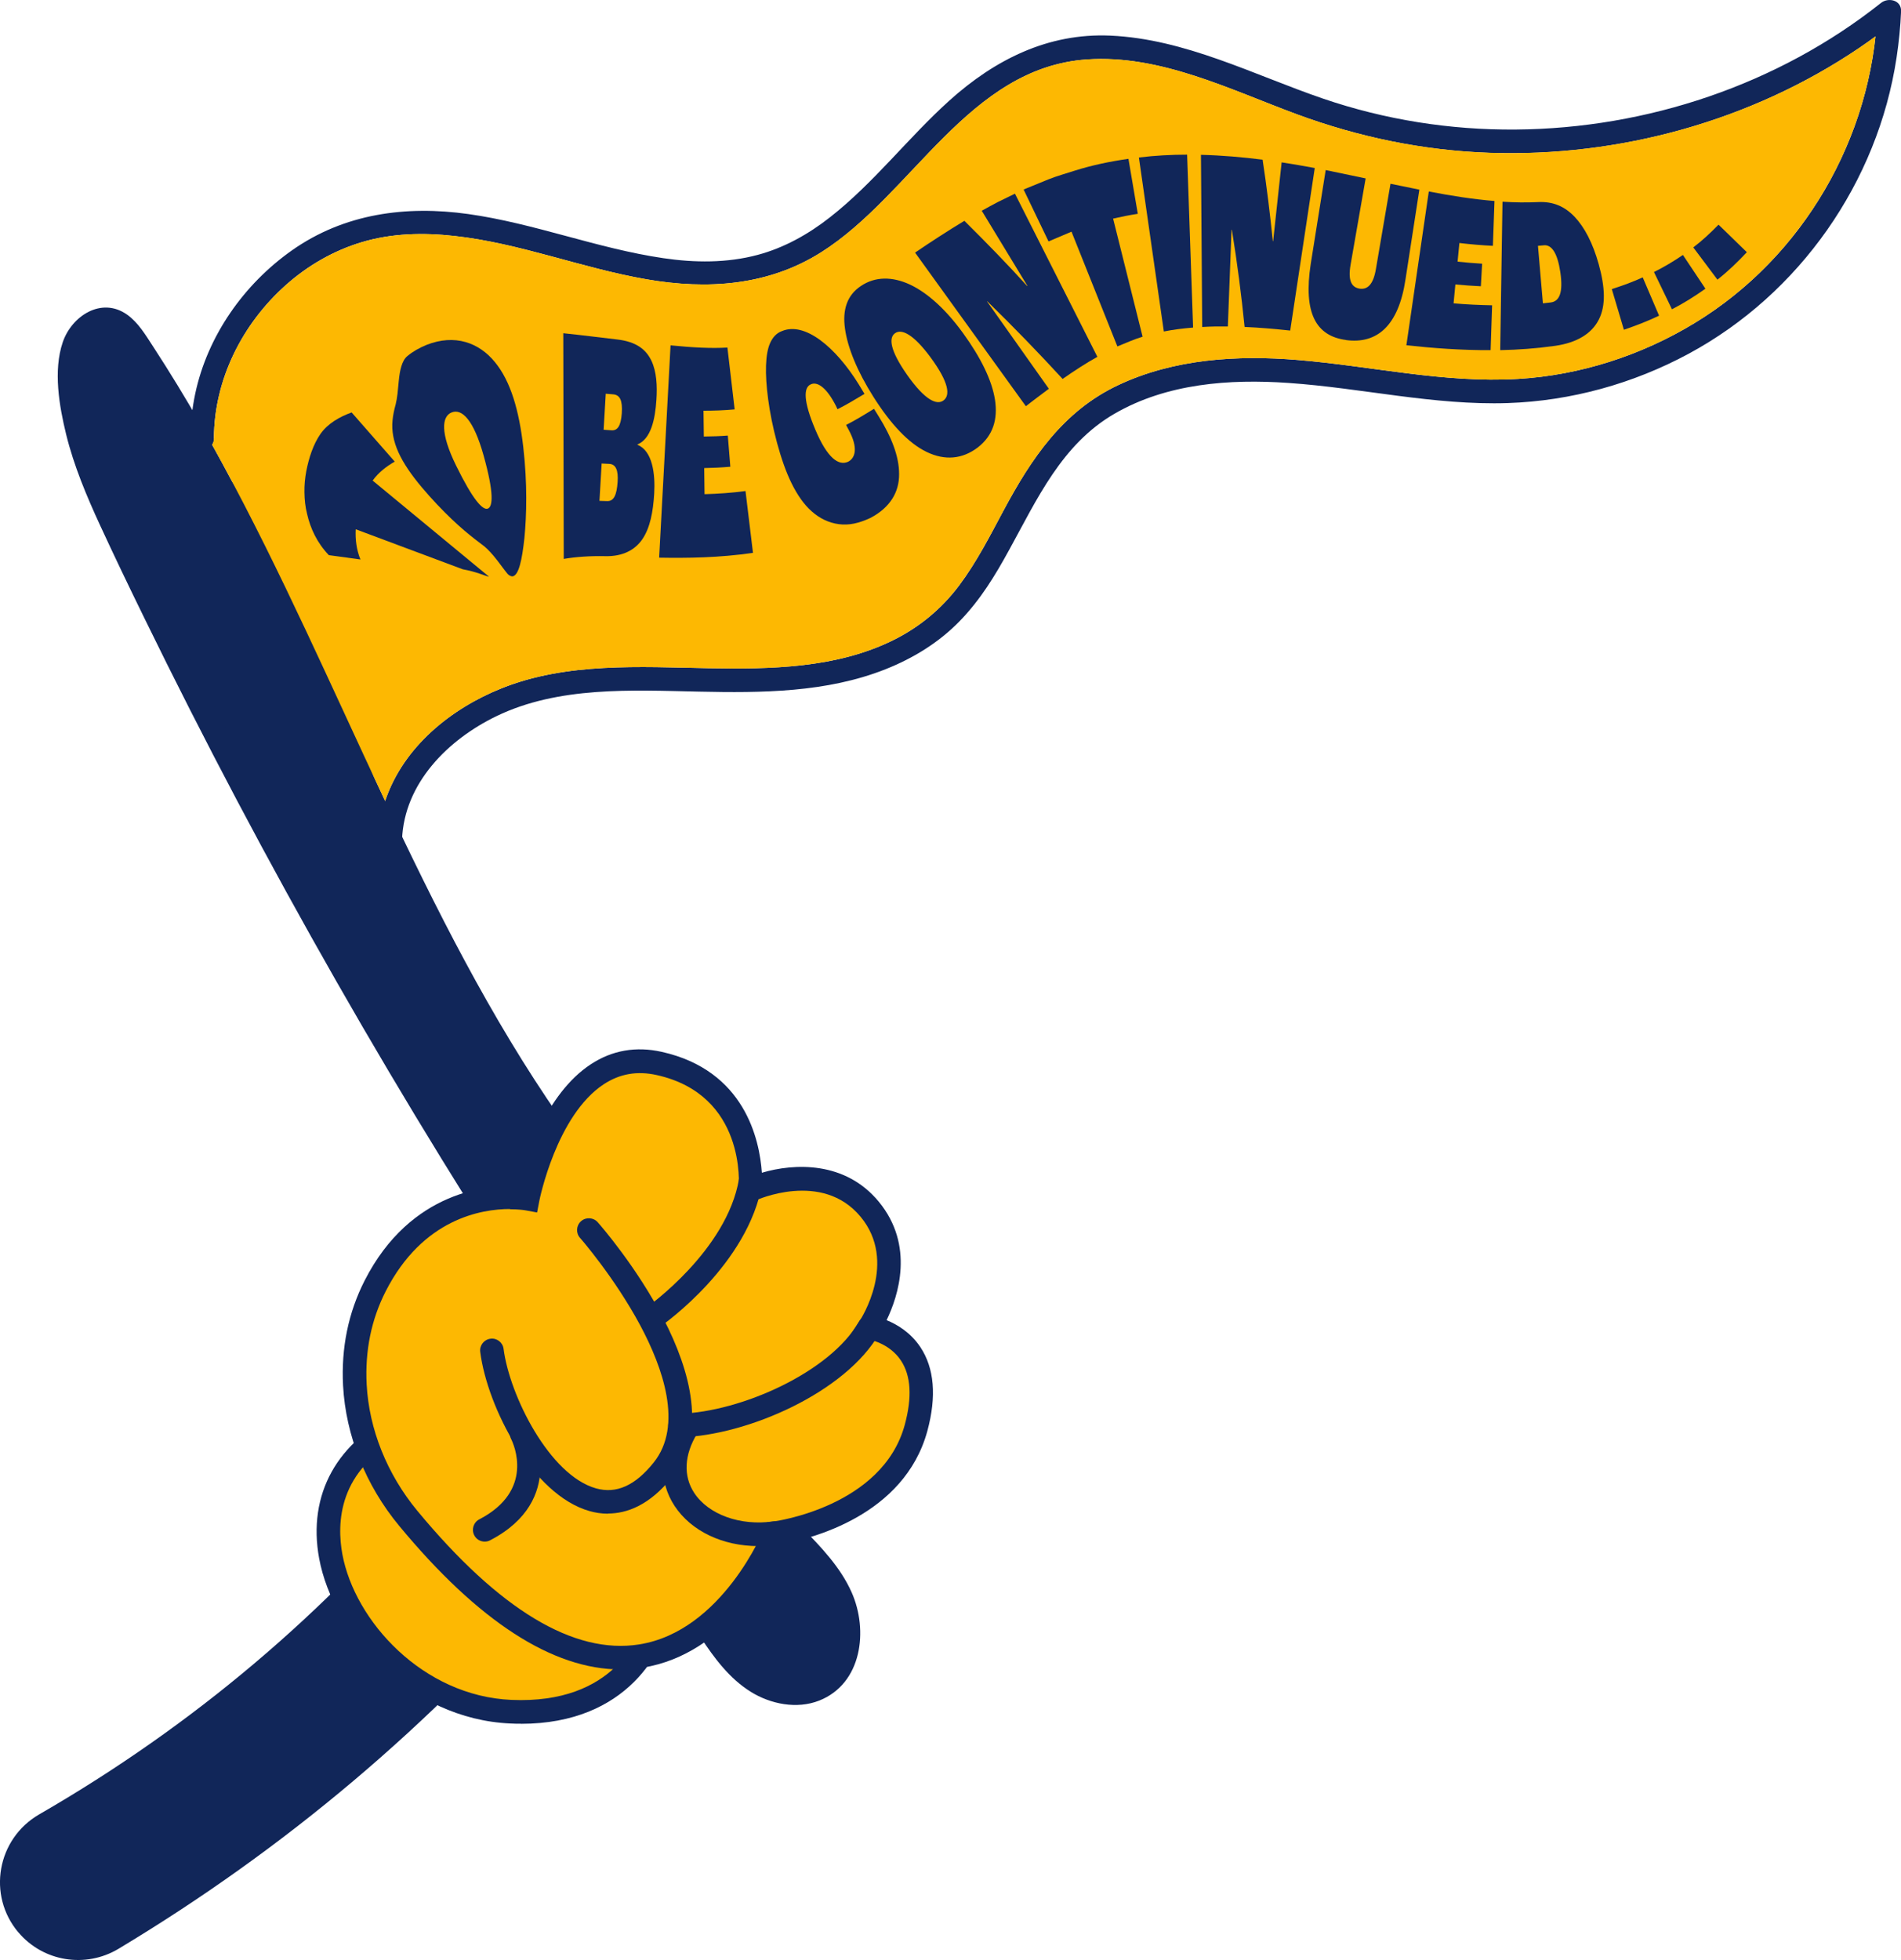
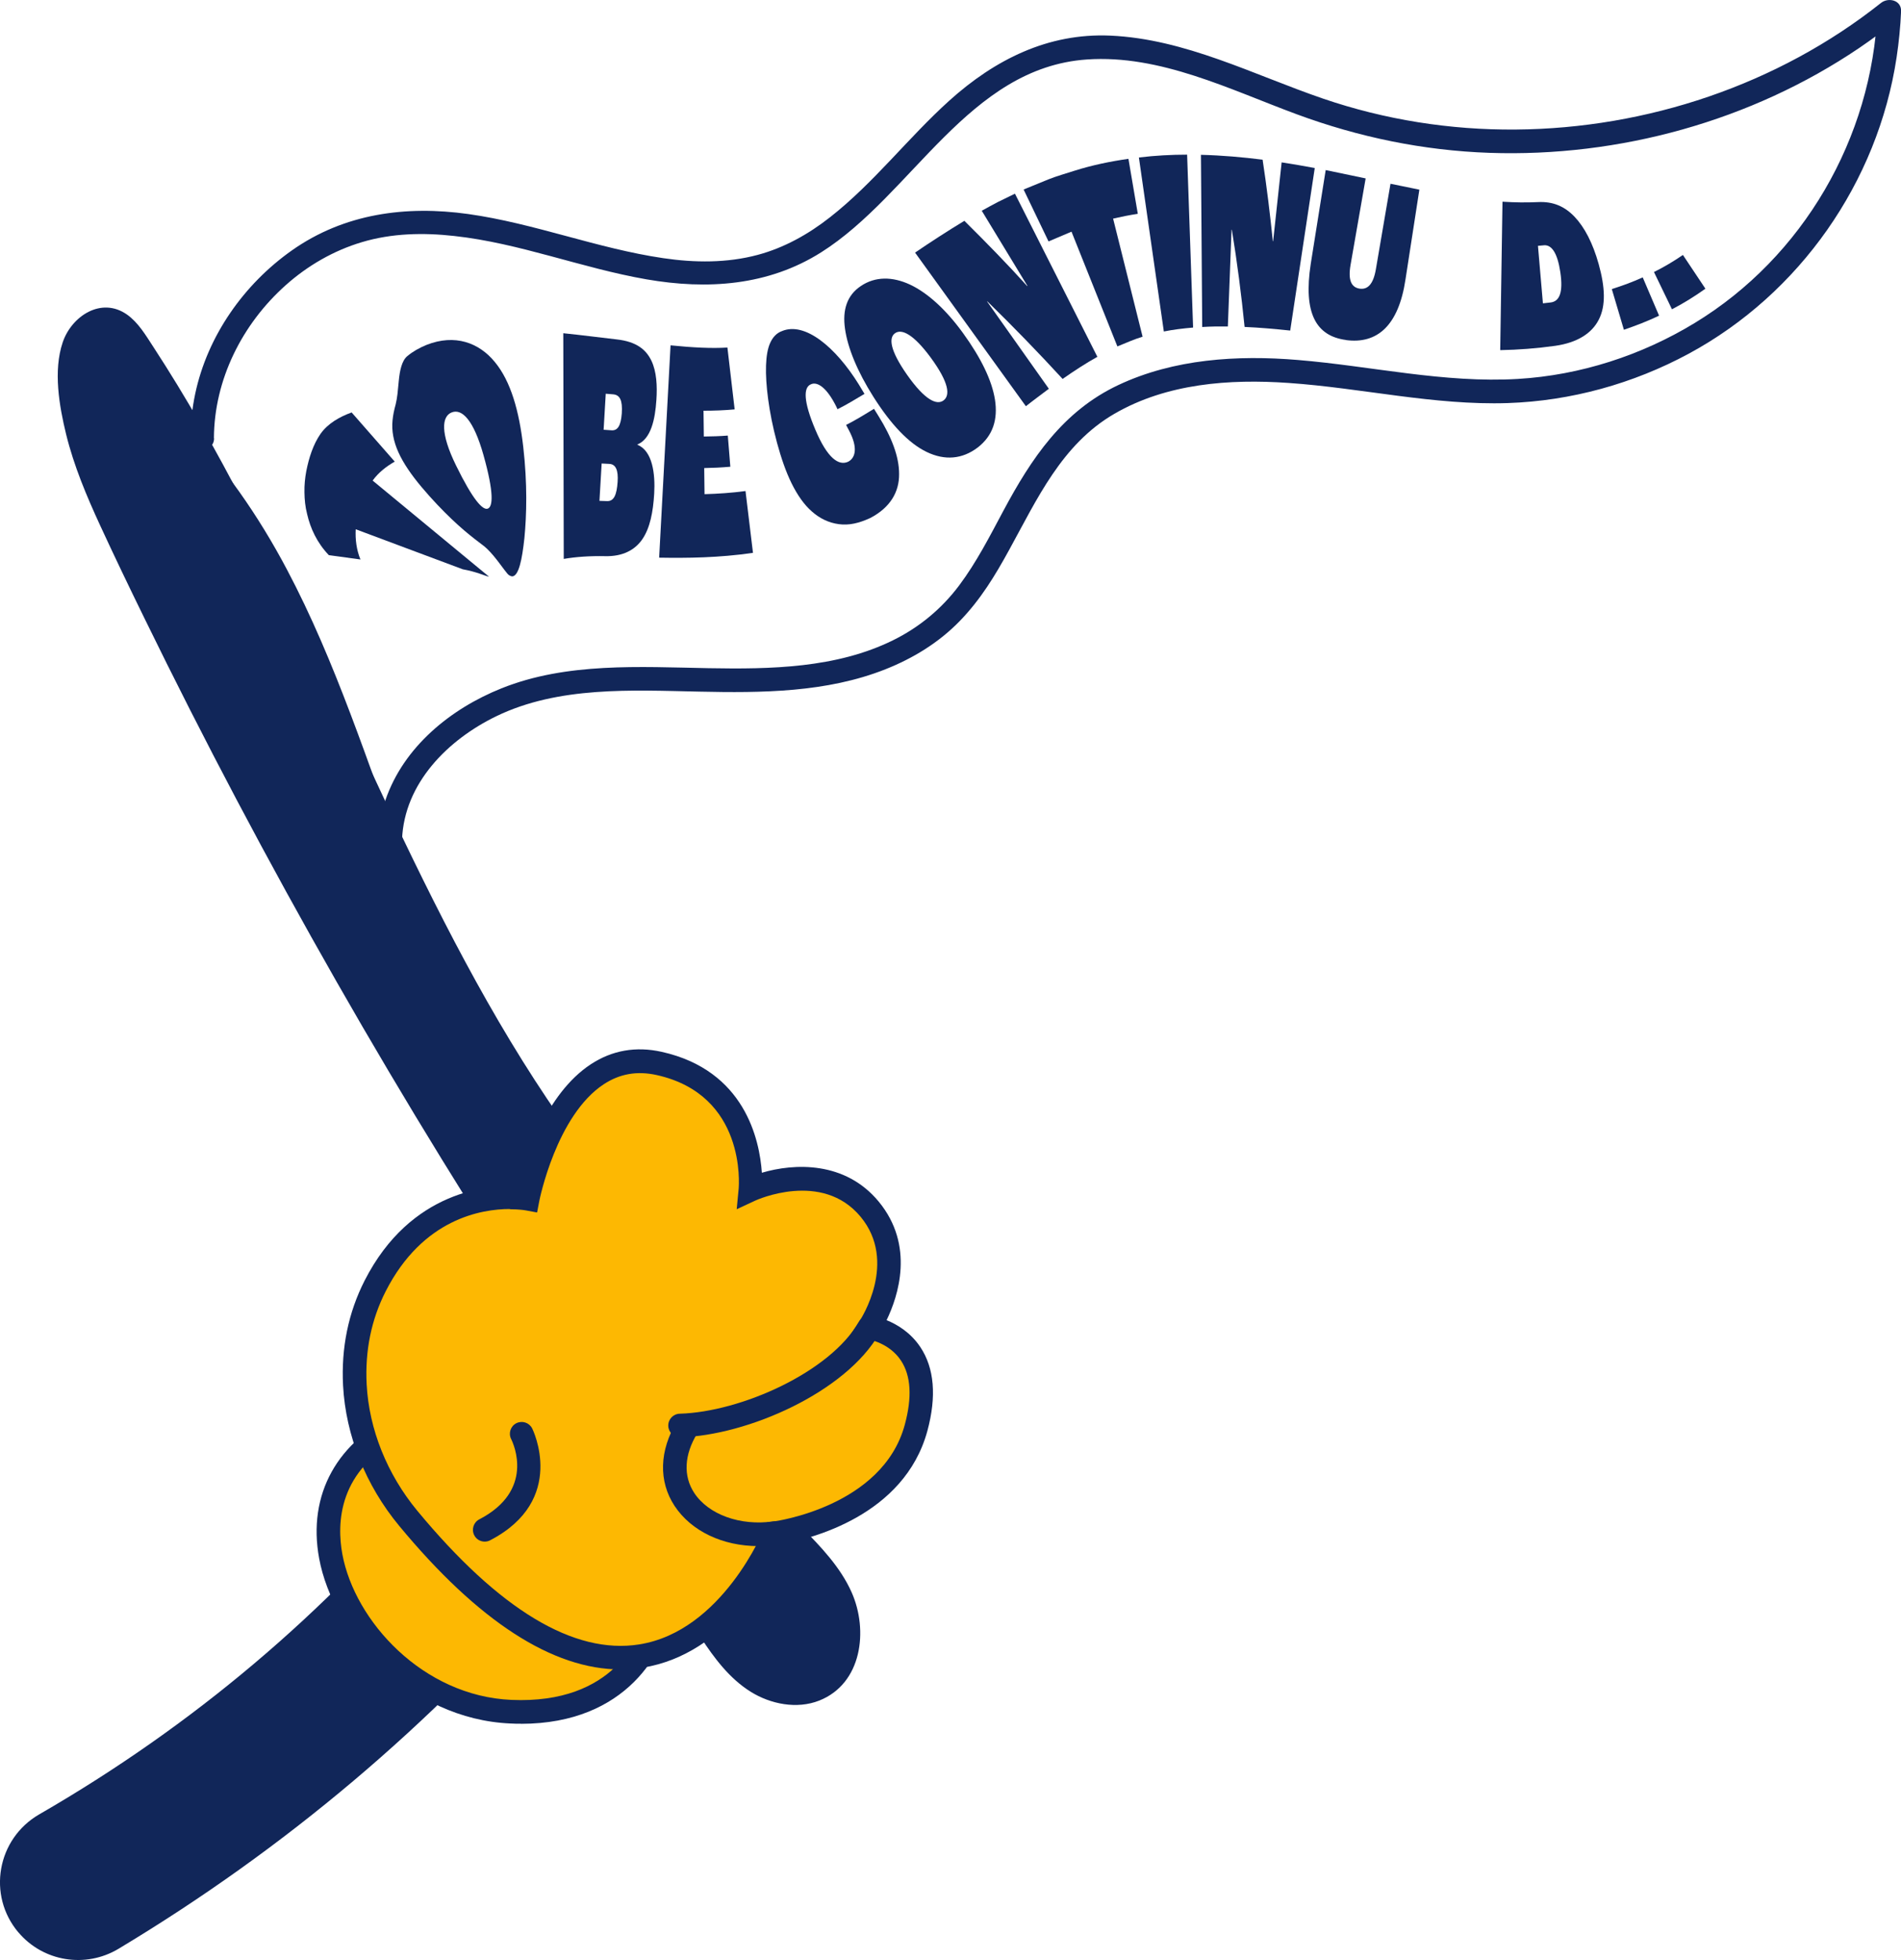
<svg xmlns="http://www.w3.org/2000/svg" id="Calque_2" data-name="Calque 2" viewBox="0 0 241.71 249.16">
  <defs>
    <style>      .cls-1 {        fill: #fdb802;      }      .cls-2 {        fill: #112659;      }    </style>
  </defs>
  <g id="Calque_2-2" data-name="Calque 2">
    <g>
-       <path class="cls-2" d="M70.15,142.81c-5.38-8.92-10.8-17.82-16.16-26.76-.23-.56-.46-1.13-.69-1.7-.63-1.57-1.24-3.16-1.83-4.74-4.71-12.52-8.72-25.38-15-37.24-3.59-6.78-8.02-13.2-13.39-18.7-.12-.12-.25-.24-.38-.34-.93-2.48-1.85-4.97-2.75-7.45-1.07-2.94-4.12-5.24-7.38-4.19-2.89.93-5.34,4.22-4.19,7.38,5.04,13.81,10.47,27.52,16.99,40.7,5.44,11,11.76,21.54,18.1,32.04,1.29,3.08,2.67,6.13,4.19,9.12,3.5,6.92,7.81,13.44,13.07,19.16,2.03,2.2,5.61,2.22,7.88.47,2.32-1.79,3.1-5.16,1.55-7.74Z" />
+       <path class="cls-2" d="M70.15,142.81c-5.38-8.92-10.8-17.82-16.16-26.76-.23-.56-.46-1.13-.69-1.7-.63-1.57-1.24-3.16-1.83-4.74-4.71-12.52-8.72-25.38-15-37.24-3.59-6.78-8.02-13.2-13.39-18.7-.12-.12-.25-.24-.38-.34-.93-2.48-1.85-4.97-2.75-7.45-1.07-2.94-4.12-5.24-7.38-4.19-2.89.93-5.34,4.22-4.19,7.38,5.04,13.81,10.47,27.52,16.99,40.7,5.44,11,11.76,21.54,18.1,32.04,1.29,3.08,2.67,6.13,4.19,9.12,3.5,6.92,7.81,13.44,13.07,19.16,2.03,2.2,5.61,2.22,7.88.47,2.32-1.79,3.1-5.16,1.55-7.74" />
      <path class="cls-2" d="M108.21,205.94c-.19-.78-.54-1.46-1.07-2.04-.03-.04-.07-.07-.09-.11-.21-1.05-.57-2.08-1.08-3.06-.48-.92-1.19-1.75-1.87-2.53-.39-.44-.81-.84-1.23-1.24-1.13-1.08-2.67-1.76-4.24-1.76-.83-.03-1.6.14-2.31.52-.74.24-1.39.66-1.93,1.24-1.05,1.14-1.83,2.64-1.76,4.24.03.72.16,1.43.4,2.1-.74,1.03-1.16,2.21-1.19,3.53-.02,1.27.33,2.42.91,3.53.33.64.79,1.22,1.32,1.71.05.04.12.11.2.17.03.03.05.06.08.09,1.1,1.02,2.47,1.89,3.96,2.19,1.57.31,2.28.27,3.85,0,.76-.13,1.48-.48,2.17-.81,1.37-.66,2.5-1.88,3.29-3.15.44-.69.68-1.43.71-2.23.18-.8.14-1.59-.11-2.39Z" />
      <g id="Calque_1-2" data-name="Calque 1-2">
        <g>
          <path class="cls-2" d="M2.34,245.65h0c-4-4.73-2.72-11.91,2.65-15.01,19.5-11.25,36.43-25.55,50.78-42.89,3.95-4.77,11.24-4.83,15.24-.1h0c3.15,3.73,3.11,9.19-.07,12.9-16.07,18.74-34.7,34.47-55.87,47.18-4.19,2.51-9.58,1.64-12.73-2.09h0Z" />
          <g>
            <path class="cls-1" d="M83.83,204.53s-1.88,13.81-18.88,13.06c-19.69-.87-33.32-27.99-13.49-36.62l32.37,23.56Z" />
            <path class="cls-2" d="M66.23,219.12c-.44,0-.89,0-1.35-.03-12.71-.56-22.52-11.33-24.3-20.98-1.51-8.14,2.33-15.06,10.28-18.52l.79-.34,33.79,24.6-.12.89c-.69,5.08-5.58,14.39-19.08,14.39h0ZM51.29,182.7c-8.37,4.04-8.47,11.01-7.76,14.87,1.58,8.52,10.24,18.03,21.49,18.52,13.13.57,16.43-8.1,17.15-10.92l-30.88-22.48h0Z" />
          </g>
          <g>
            <path class="cls-1" d="M51.91,193.01c-3.98-4.81-6.47-10.74-6.79-16.97-.2-3.87.37-8.24,2.58-12.58,6.85-13.44,19.38-11.11,19.38-11.11,0,0,3.89-20.05,16.73-17.18,12.84,2.86,11.59,16.06,11.59,16.06,0,0,9.47-4.43,15.17,2.47,5.52,6.68-.05,15.04-.05,15.04,0,0,9.08,1.19,5.95,12.75-3.13,11.56-17.93,13.39-17.93,13.39,0,0-14.59,36.84-46.64-1.87h.01Z" />
            <path class="cls-2" d="M78.92,212.22c-8.66,0-18.12-6.12-28.16-18.25-4.27-5.15-6.8-11.49-7.14-17.84-.25-4.79.67-9.27,2.74-13.34,5.87-11.51,15.84-12.2,19.55-12.04.83-3.28,3.45-11.68,9.21-15.46,2.71-1.78,5.75-2.31,9.01-1.58,10.56,2.35,12.45,11.15,12.74,15.37,4.13-1.22,10.58-1.5,14.85,3.66,4.62,5.59,2.48,12.04,1.01,15.08,1.33.54,3.04,1.55,4.29,3.42,1.78,2.67,2.08,6.26.9,10.64-2.94,10.85-14.95,13.74-18.33,14.35-1.41,3.11-7.11,14.05-17.86,15.76-.93.15-1.87.22-2.82.22h0ZM64.82,153.69c-3.56,0-11.06,1.2-15.78,10.46-1.83,3.59-2.64,7.56-2.42,11.82.3,5.71,2.59,11.43,6.45,16.09h0c10.41,12.57,19.9,18.29,28.19,16.98,10.59-1.67,15.85-14.57,15.9-14.7l.33-.82.88-.11c.14-.02,13.84-1.86,16.67-12.29.95-3.5.79-6.24-.48-8.16-1.51-2.3-4.2-2.71-4.23-2.71l-2.35-.34,1.31-1.98c.2-.3,4.87-7.53.14-13.25-4.91-5.94-13.29-2.11-13.38-2.07l-2.38,1.11.25-2.61c.04-.48.94-11.92-10.42-14.45-2.49-.55-4.68-.17-6.72,1.16-6.04,3.96-8.19,14.74-8.21,14.85l-.28,1.46-1.46-.27c-.11-.02-.85-.14-1.99-.14l-.02-.03Z" />
          </g>
-           <path class="cls-2" d="M77.3,192.42c-.85,0-1.64-.13-2.33-.33-7.26-2.03-13-13.15-13.91-20.23-.11-.82.47-1.57,1.29-1.68.82-.12,1.58.47,1.68,1.29.77,5.96,5.85,16.08,11.75,17.73,2.58.73,4.99-.35,7.34-3.29,3.77-4.71,1.15-12.08-1.72-17.44-3.27-6.1-7.6-11.06-7.65-11.11-.55-.62-.49-1.57.13-2.12.62-.55,1.57-.49,2.12.13.76.86,18.45,21.18,9.46,32.4-2.88,3.6-5.78,4.63-8.16,4.63v.02Z" />
          <path class="cls-2" d="M61.63,195.97c-.54,0-1.07-.29-1.33-.81-.38-.74-.09-1.64.64-2.02,7.06-3.66,4.38-9.55,4.05-10.21-.37-.74-.07-1.64.66-2.01.74-.37,1.63-.08,2.01.65.05.09,4.52,9.11-5.34,14.23-.22.12-.46.17-.69.17h0Z" />
-           <path class="cls-2" d="M83.13,168.89c-.47,0-.94-.22-1.23-.64-.47-.68-.31-1.61.37-2.09.1-.07,10.15-7.2,11.69-16.27.14-.82.92-1.36,1.73-1.23.82.14,1.37.91,1.23,1.73-1.75,10.32-12.48,17.91-12.93,18.22-.26.18-.56.27-.86.27h0Z" />
          <path class="cls-2" d="M96.42,196.54c-4.5,0-8.52-1.88-10.65-5.11-2.06-3.13-1.95-7.05.32-10.77.43-.71,1.36-.93,2.06-.5.71.43.93,1.35.5,2.06-1.66,2.72-1.79,5.41-.38,7.56,1.82,2.77,5.87,4.22,10.06,3.62.81-.13,1.58.45,1.7,1.27.12.82-.45,1.58-1.27,1.7-.79.11-1.58.17-2.34.17h0Z" />
          <path class="cls-2" d="M86.47,182.71c-.81,0-1.48-.64-1.5-1.46-.02-.83.63-1.52,1.46-1.54,7.74-.22,19.13-5.27,22.79-11.71.41-.72,1.32-.97,2.04-.56s.97,1.33.56,2.04c-4.26,7.5-16.76,12.99-25.32,13.23h-.04.01Z" />
        </g>
      </g>
      <path class="cls-2" d="M89.1,208.16c1.72,2.62,3.64,5.2,6.34,6.89,2.53,1.58,5.88,2.25,8.72,1.13,5.46-2.16,6.26-8.95,4.13-13.75-1.42-3.21-3.93-5.81-6.36-8.29-1.35-1.38-3.47.74-2.12,2.12,3.64,3.71,8.93,9.39,5.71,14.97-1.46,2.54-4.45,2.96-7.04,2-3.04-1.13-5.08-3.98-6.79-6.58-1.06-1.61-3.65-.11-2.59,1.51h0Z" />
      <path class="cls-2" d="M71.22,142.11c-8.87-12.74-15.84-26.67-22.44-40.7-6.68-14.2-12.97-28.61-20.46-42.42-1.84-3.38-3.74-6.73-5.75-10.02-1.01-1.66-2.05-3.3-3.11-4.93-.95-1.45-1.87-3.03-3.31-4.05-3.26-2.3-7.04.19-8.17,3.51-1.23,3.62-.45,8.11.43,11.72.99,4.02,2.61,7.86,4.34,11.61s3.68,7.81,5.58,11.69c3.82,7.83,7.77,15.6,11.84,23.3,8.18,15.47,16.86,30.68,26.03,45.59,1.12,1.82,2.25,3.64,3.38,5.45,1.02,1.63,3.62.13,2.59-1.51-8.86-14.17-17.29-28.6-25.26-43.29-3.97-7.31-7.82-14.68-11.56-22.11-3.74-7.43-7.49-14.88-10.85-22.5-1.59-3.6-2.97-7.33-3.66-11.21-.46-2.6-1.52-8.99,2.01-10.06,1.69-.51,2.79,1.52,3.56,2.68,1.03,1.56,2.04,3.14,3.02,4.73,1.91,3.09,3.73,6.24,5.48,9.42,7.26,13.18,13.37,26.96,19.72,40.59s12.83,27,20.97,39.52c.98,1.51,1.99,3,3.02,4.48,1.1,1.57,3.7.08,2.59-1.51h0Z" />
      <path class="cls-2" d="M27.2,55.72c.03-7.46,3.59-14.52,9.11-19.45,2.78-2.49,6.1-4.41,9.68-5.48,3.82-1.15,7.84-1.23,11.78-.79,8.32.91,16.2,4.08,24.43,5.51,7.72,1.34,15.47.83,22.22-3.44,11.61-7.34,18.73-23.48,33.79-24.51,9.31-.64,18.17,3.83,26.68,6.97,7.87,2.91,16.09,4.61,24.48,4.9,16.51.57,33.3-4.05,47.01-13.32,1.68-1.14,3.3-2.35,4.89-3.61l-2.56-1.06c-.67,16.09-9.45,31.24-23.23,39.62-6.77,4.12-14.55,6.64-22.47,7.11-9.41.56-18.67-1.64-28-2.41-7.69-.64-15.75-.14-22.82,3.19s-11.07,9.37-14.6,15.96c-1.74,3.25-3.42,6.56-5.64,9.52s-5.07,5.32-8.4,6.96c-7.21,3.56-15.59,3.69-23.46,3.55-8.73-.16-18.04-.76-26.32,2.56-6.47,2.59-12.45,7.44-14.76,14.21-.55,1.61-.83,3.31-.89,5.01-.07,1.93,2.93,1.93,3,0,.28-7.17,5.85-12.7,11.98-15.67,7.93-3.84,17.24-3.31,25.8-3.13,7.94.17,16.19.13,23.68-2.84,3.53-1.4,6.79-3.39,9.45-6.13s4.51-5.81,6.27-9.02c3.57-6.49,6.7-13.44,13.38-17.32s14.66-4.45,22.14-3.93c9.32.64,18.52,2.87,27.9,2.56,8.02-.27,15.93-2.46,22.99-6.27,14.11-7.62,24.05-21.81,26.44-37.67.29-1.94.49-3.9.57-5.86.06-1.43-1.62-1.81-2.56-1.06-13.09,10.39-29.77,15.96-46.44,16.09-8.33.07-16.63-1.24-24.52-3.94-8.84-3.03-17.51-7.58-27.02-8-7.93-.35-14.69,3.06-20.46,8.25-5.27,4.75-9.61,10.48-15.21,14.86-2.73,2.14-5.8,3.86-9.16,4.76-3.91,1.05-8.03,1.01-12.01.42-8.4-1.23-16.39-4.43-24.8-5.61-7.91-1.11-15.76-.07-22.41,4.61-6.12,4.31-10.75,10.88-12.31,18.24-.39,1.86-.6,3.75-.6,5.65s2.99,1.93,3,0h0Z" />
-       <path class="cls-1" d="M238.47,4.63c-1.62,14.88-10.13,28.61-22.99,36.43-6.77,4.12-14.55,6.64-22.47,7.11-9.41.56-18.67-1.64-28-2.41-7.69-.64-15.74-.14-22.82,3.19-6.99,3.28-11.07,9.36-14.6,15.96-1.74,3.25-3.43,6.57-5.65,9.52-2.22,2.97-5.07,5.32-8.4,6.96-7.21,3.56-15.59,3.7-23.45,3.55-8.73-.16-18.05-.76-26.33,2.56-6.46,2.6-12.44,7.45-14.76,14.21-.01.04-.02.07-.03.11-.06-.13-.13-.27-.19-.4-6.68-14.21-12.97-28.61-20.46-42.42-.45-.83-.9-1.65-1.35-2.47.15-.22.23-.49.23-.81.03-7.46,3.59-14.52,9.11-19.45,2.79-2.49,6.1-4.41,9.68-5.48,3.82-1.15,7.84-1.23,11.78-.8,8.33.92,16.2,4.09,24.43,5.51,7.72,1.34,15.47.84,22.22-3.44,11.61-7.34,18.73-23.48,33.79-24.51,9.31-.64,18.17,3.83,26.68,6.97,7.87,2.91,16.09,4.61,24.48,4.9,16.51.57,33.31-4.05,47.01-13.32.71-.48,1.4-.97,2.09-1.47Z" />
      <g>
        <path class="cls-2" d="M58.8,72.36c.9.16,1.61.37,2.15.55.53.17,1,.37,1.23.4l-14.8-12.22c.74-1.02,1.74-1.8,2.81-2.41l-5.48-6.25c-1.52.55-3,1.38-3.95,2.71-.94,1.36-1.48,3.04-1.82,4.77-.16.87-.25,1.76-.23,2.68.01.91.1,1.83.34,2.76.42,1.83,1.26,3.65,2.76,5.22l4.02.55c-.5-1.22-.67-2.54-.6-3.84l13.59,5.08Z" />
        <path class="cls-2" d="M65.21,73.26c.74-.18,1.16-1.99,1.47-4.88.28-2.91.39-6.85-.15-11.58-.52-4.55-1.58-8.33-3.62-10.79-2-2.44-5.06-3.59-8.67-2.17-.93.38-1.76.85-2.45,1.43-.7.57-.96,1.85-1.08,3.09-.06.58-.11,1.15-.17,1.72-.06.51-.14.94-.23,1.32-.2.72-.34,1.39-.4,2.05-.13,1.31.12,2.65.75,4.05.63,1.4,1.67,2.9,2.94,4.41,1.37,1.63,2.68,2.98,3.82,4.07,1.16,1.1,2.08,1.87,2.93,2.53.42.32.83.64,1.24.95.44.36,1.01.97,1.66,1.81.65.84,1.21,1.65,1.43,1.82.21.13.38.2.52.17ZM62.01,64.66c-.63.21-1.86-1.07-4.02-5.48-2.04-4.15-1.83-6.27-.54-6.76,1.28-.49,2.76.93,4.03,5.45,1.34,4.78,1.2,6.56.53,6.79Z" />
        <path class="cls-2" d="M71.67,71.05c1.57-.27,3.35-.39,5.28-.35,2.2.05,3.78-.76,4.74-2.18.96-1.42,1.35-3.43,1.49-5.76.15-2.55-.22-5.45-2.13-6.22v-.04c1.72-.71,2.25-3.19,2.41-5.66.12-1.79.03-3.58-.63-4.98-.68-1.41-1.89-2.43-4.39-2.71-2.11-.24-4.38-.54-6.82-.79l.06,28.7ZM76.75,54.63l.27-4.58.96.08c.83.08,1.19.74,1.08,2.41-.12,1.63-.55,2.22-1.32,2.16l-.99-.07ZM76.22,63.67l.28-4.75.99.05c.82.05,1.14.83,1.04,2.28-.11,1.67-.48,2.48-1.33,2.45l-.97-.03Z" />
        <path class="cls-2" d="M83.8,70.89c3.58.06,7.58.02,11.94-.61l-.95-7.86c-1.77.24-3.51.35-5.21.4l-.04-3.32c1.1-.02,2.21-.07,3.32-.17l-.32-3.96c-1.01.08-2.02.11-3.05.12l-.04-3.28c1.36,0,2.68-.05,3.96-.17l-.92-7.86c-2.01.13-4.43,0-7.23-.28l-1.45,27Z" />
        <path class="cls-2" d="M110.67,65.84c2.54-1.33,3.67-3.32,3.65-5.57.01-2.25-.98-4.74-2.57-7.3l-.62-1c-1.17.71-2.32,1.43-3.55,2.05l.36.68c1.18,2.21.83,3.51-.09,3.99-1.19.56-2.64-.41-4.18-4.07-1.52-3.59-1.53-5.36-.58-5.76.73-.36,1.86.22,3.06,2.47.07.14.2.37.34.69,1.17-.58,2.3-1.28,3.43-1.95-.27-.46-.57-.95-.73-1.21-2.95-4.75-6.86-8-9.77-6.77-.69.25-1.18.8-1.5,1.52-.31.69-.48,1.65-.52,2.85-.04,1.22.05,2.65.27,4.29.22,1.64.58,3.52,1.14,5.58.52,1.9,1.11,3.63,1.84,5.11.73,1.48,1.59,2.72,2.58,3.58.99.88,2.14,1.44,3.42,1.61,1.29.18,2.58-.12,4-.78Z" />
        <path class="cls-2" d="M124.3,56.9c1.98-1.53,2.59-3.61,2.21-6.09-.39-2.48-1.8-5.34-4.05-8.45-2.17-3-4.5-5.12-6.75-6.18-2.25-1.05-4.44-1.04-6.24.17-1.78,1.18-2.37,3.05-2.03,5.43.33,2.4,1.55,5.41,3.61,8.66,2.21,3.49,4.47,5.9,6.77,7.01,2.32,1.12,4.54.92,6.49-.56ZM119.97,50.9c-.83.63-2.33.03-4.64-3.26-2.18-3.11-2.35-4.7-1.53-5.28.83-.59,2.33.09,4.55,3.11,2.35,3.21,2.47,4.8,1.62,5.43Z" />
        <path class="cls-2" d="M130.45,51.63c1.01-.8,1.94-1.47,2.91-2.21l-7.85-11.09.03-.02c3.3,3.22,6.51,6.53,9.57,9.86,1.52-1.06,2.98-2.01,4.42-2.81l-10.48-20.74-2.17,1.06c-.71.36-1.36.74-2.05,1.11l5.81,9.56-.03.02c-2.54-2.82-5.26-5.59-7.99-8.3-2.21,1.34-4.3,2.7-6.27,4.04l14.09,19.53Z" />
        <path class="cls-2" d="M142.09,44.03c1.07-.43,2.12-.91,3.19-1.23l-3.75-15.01c1.05-.24,2.09-.45,3.14-.61l-1.19-6.99c-2.26.32-4.61.8-6.85,1.51-1.11.36-2.27.68-3.32,1.1l-3.16,1.29,3.17,6.6,2.92-1.24,5.83,14.58Z" />
        <path class="cls-2" d="M147.98,42.14c1.18-.24,2.42-.39,3.72-.5l-.76-21.98c-2,0-4.05.11-6.13.36l3.17,22.12Z" />
        <path class="cls-2" d="M152.85,41.57c1.06-.07,2.15-.08,3.27-.07l.47-12.29h.04c.68,4.15,1.21,8.27,1.62,12.35,1.87.08,3.81.25,5.8.46l3.12-20.66c-1.38-.26-2.78-.5-4.21-.72l-1.08,10.02h-.04c-.35-3.42-.77-6.89-1.3-10.36-2.52-.32-5.14-.55-7.84-.62l.16,21.88Z" />
        <path class="cls-2" d="M171.14,43.23c3.9.52,6.68-1.74,7.57-7.73l1.76-11.39-3.67-.75-1.86,10.87c-.34,1.99-1.1,2.61-2.08,2.46-.99-.16-1.49-.99-1.14-3.01l1.92-11-5.08-1.06-1.9,11.92c-.97,6.29.68,9.18,4.49,9.68Z" />
-         <path class="cls-2" d="M178.82,43.89c3.42.37,7,.64,10.71.62l.19-5.7c-1.65-.03-3.29-.11-4.9-.25l.23-2.4c1.08.1,2.16.18,3.24.23l.16-2.87c-1.04-.06-2.08-.15-3.12-.26l.23-2.37c1.43.17,2.84.29,4.26.36l.2-5.7c-2.68-.22-5.46-.65-8.35-1.21l-2.85,19.54Z" />
        <path class="cls-2" d="M190.75,44.51c2.26-.04,4.66-.22,7-.55,2.8-.4,4.67-1.59,5.55-3.36.89-1.76.79-4.09-.03-7.03-.75-2.68-1.8-4.68-3.06-6.01-1.26-1.32-2.73-1.97-4.66-1.87-1.49.07-2.94.05-4.51-.05l-.29,18.86ZM196.18,38.57l-.63-7.32.78-.07c.94-.07,1.69.93,2.06,3.4.39,2.62-.11,3.74-1.24,3.87l-.97.11Z" />
        <path class="cls-2" d="M206.48,41.92c1.5-.52,3-1.09,4.47-1.79l-2.08-4.87c-1.28.59-2.6,1.06-3.93,1.49l1.54,5.18Z" />
        <path class="cls-2" d="M212.6,39.31c1.45-.75,2.88-1.64,4.24-2.61l-2.86-4.29c-1.18.81-2.41,1.54-3.68,2.17l2.29,4.74Z" />
-         <path class="cls-2" d="M218.37,35.55c1.33-1.05,2.57-2.24,3.74-3.49l-3.6-3.5c-1.01,1.03-2.06,2.02-3.21,2.89l3.07,4.1Z" />
      </g>
    </g>
  </g>
</svg>